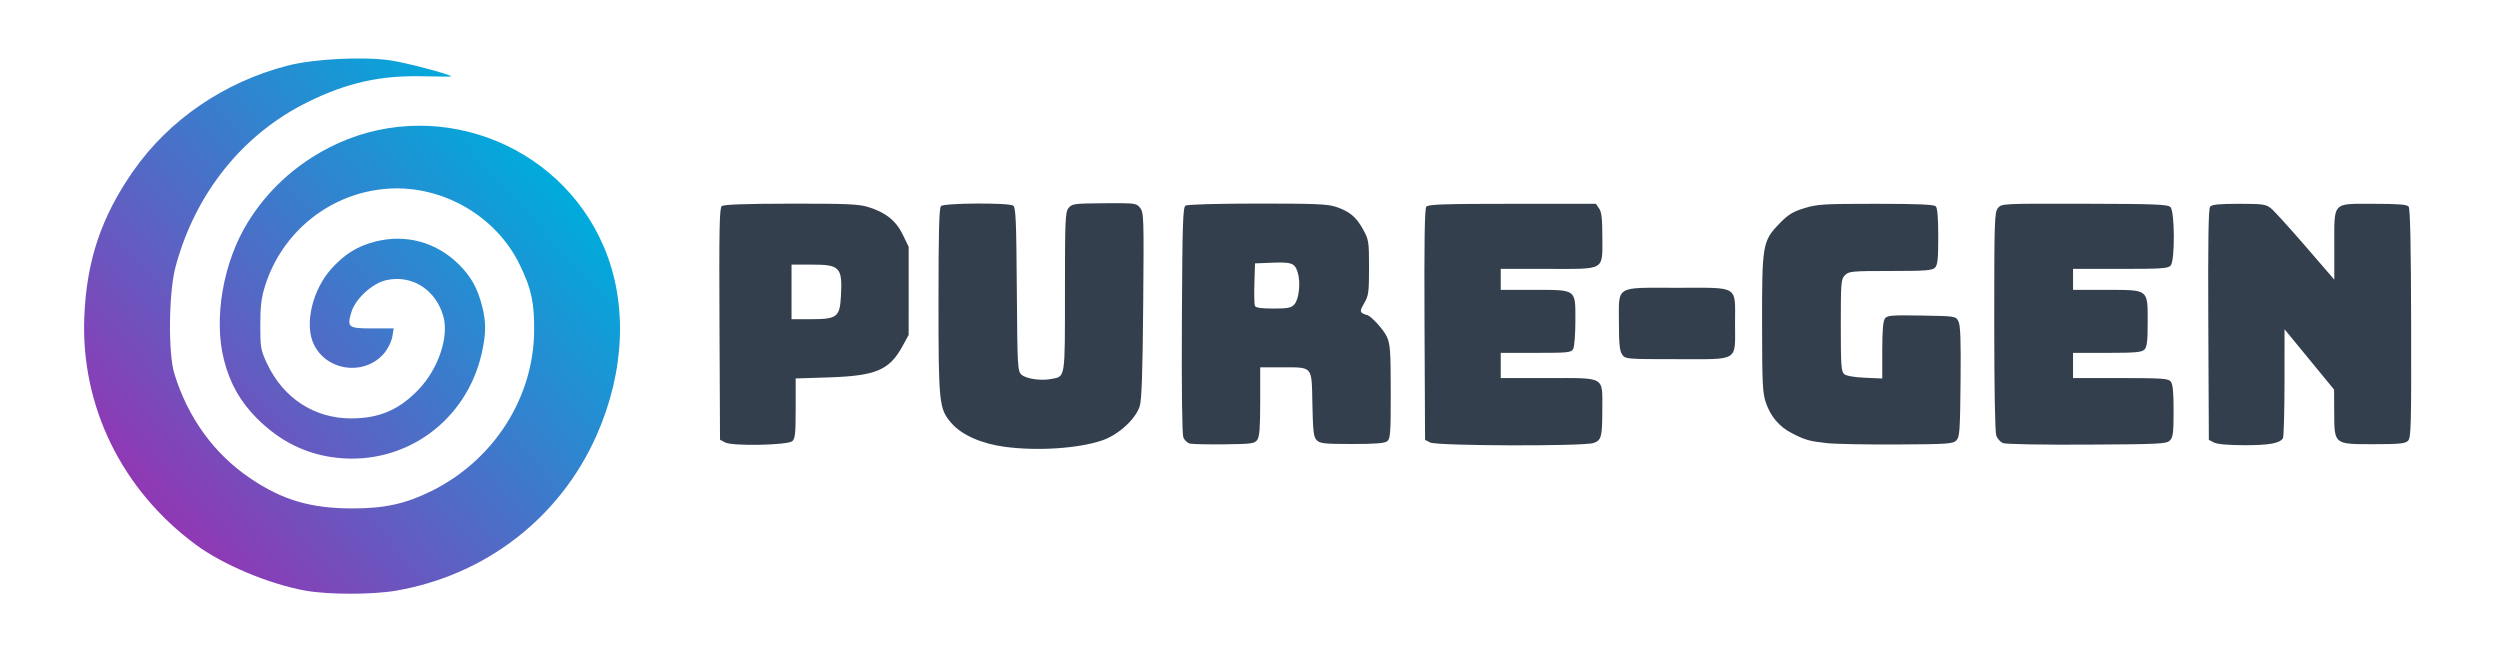
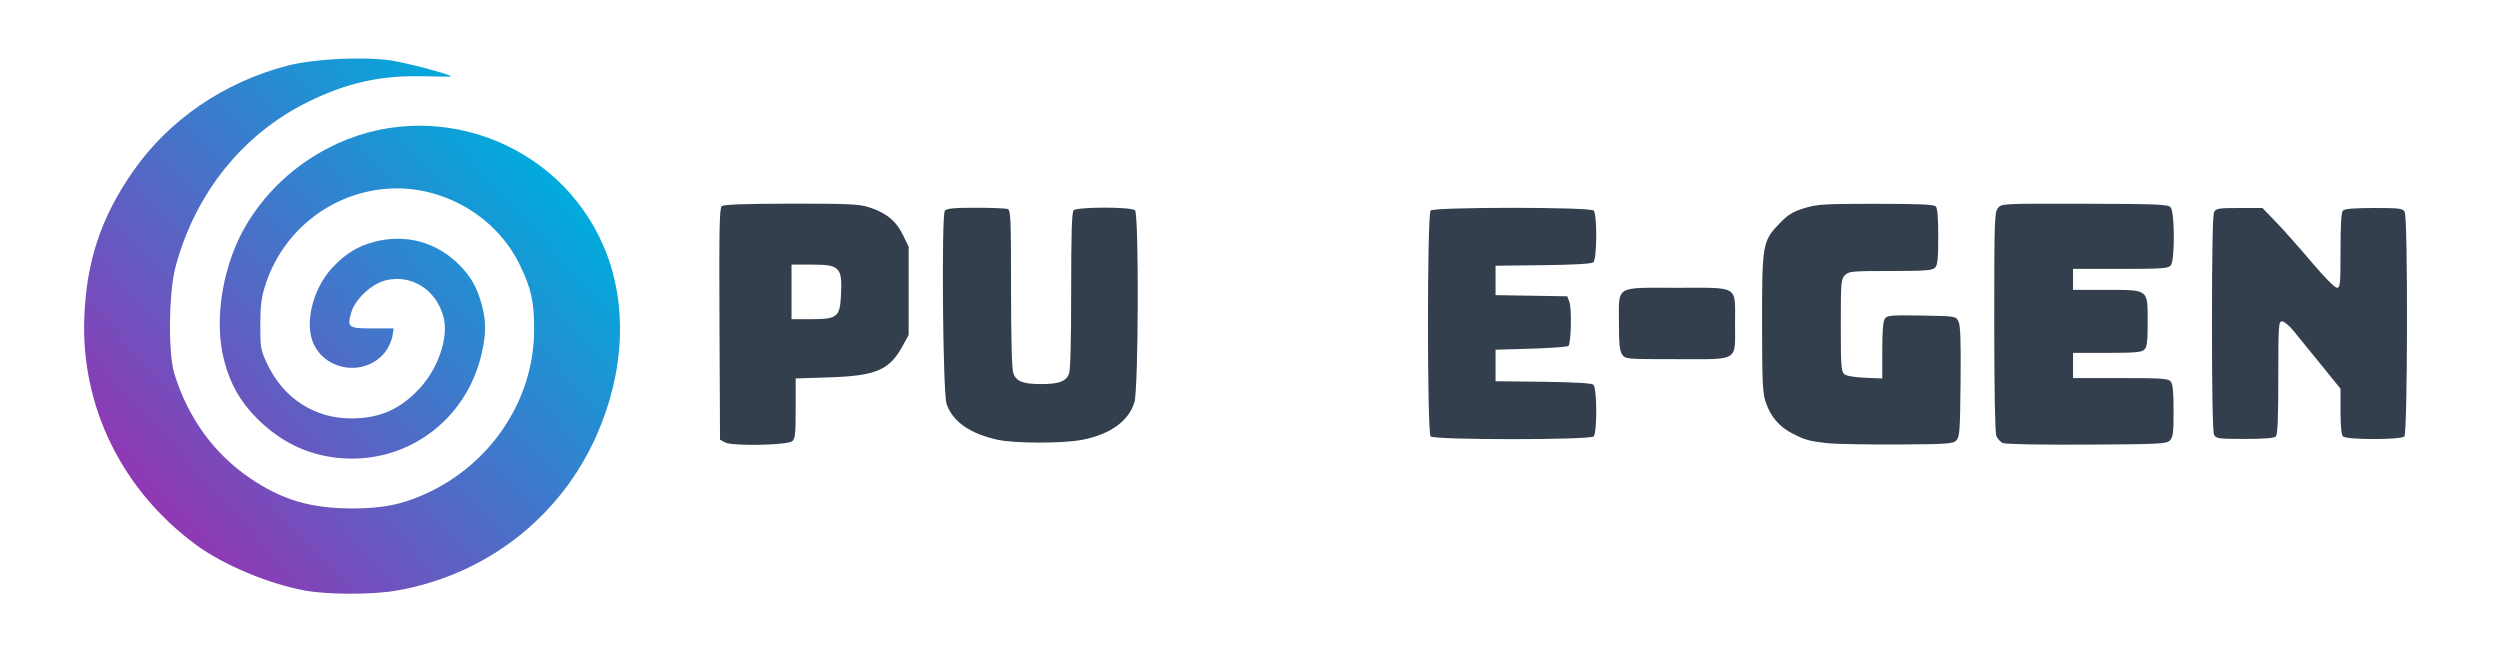
<svg xmlns="http://www.w3.org/2000/svg" xmlns:ns1="http://sodipodi.sourceforge.net/DTD/sodipodi-0.dtd" xmlns:ns2="http://www.inkscape.org/namespaces/inkscape" xmlns:ns3="http://www.openswatchbook.org/uri/2009/osb" xmlns:xlink="http://www.w3.org/1999/xlink" version="1.1" id="svg10" width="230mm" height="60mm" viewBox="0 0 869.291 226.772" ns1:docname="logo-completo-hor.svg" ns2:version="0.92.4 (5da689c313, 2019-01-14)">
  <defs id="defs14">
    <linearGradient ns2:collect="always" id="linearGradient5001">
      <stop style="stop-color:#9137b4;stop-opacity:1" offset="0" id="stop4997" />
      <stop style="stop-color:#00abdc;stop-opacity:1" offset="1" id="stop4999" />
    </linearGradient>
    <linearGradient id="linearGradient4771" ns3:paint="solid">
      <stop style="stop-color:#000000;stop-opacity:1;" offset="0" id="stop4769" />
    </linearGradient>
    <linearGradient ns2:collect="always" xlink:href="#linearGradient5001" id="linearGradient5003" x1="181.555" y1="-121.67" x2="308.017" y2="-236.17" gradientUnits="userSpaceOnUse" gradientTransform="matrix(1.059,0,0,1.059,-138.687,279.544)" />
  </defs>
  <ns1:namedview pagecolor="#ffffff" bordercolor="#666666" borderopacity="1" objecttolerance="10" gridtolerance="10" guidetolerance="10" ns2:pageopacity="0" ns2:pageshadow="2" ns2:window-width="1600" ns2:window-height="837" id="namedview12" showgrid="true" showguides="false" units="mm" ns2:snap-grids="true" ns2:zoom="2" ns2:cx="522.9774" ns2:cy="102.74412" ns2:window-x="-8" ns2:window-y="-8" ns2:window-maximized="1" ns2:current-layer="layer3">
    <ns2:grid type="xygrid" id="grid5005" />
  </ns1:namedview>
  <g ns2:groupmode="layer" id="layer2" ns2:label="logo" style="display:inline;opacity:1" transform="translate(0,26.772)">
    <path style="display:inline;opacity:1;fill:url(#linearGradient5003);fill-opacity:1;fill-rule:nonzero;stroke:none;stroke-width:0.076;stroke-miterlimit:4;stroke-dasharray:none" d="m 137.83,178.595 c 31.099,-5.393 56.896,-25.377 69.566,-53.89 9.93,-22.347 10.873,-46.144 2.598,-65.59 -15.722,-36.945 -60.044,-52.915 -95.721,-34.488 -11.696,6.041 -21.22,14.797 -28.033,25.772 -8.646,13.929 -12.058,33.539 -8.354,48.019 2.092,8.179 5.647,14.471 11.469,20.299 8.021,8.028 17.171,12.53 27.835,13.697 23.716,2.595 45.004,-12.789 50.318,-36.363 1.538,-6.824 1.562,-10.882 0.097,-16.506 -1.617,-6.209 -3.794,-10.107 -7.983,-14.296 -7.86,-7.86 -18.578,-10.773 -29.335,-7.971 -6.001,1.563 -10.387,4.275 -14.901,9.214 -6.775,7.413 -9.634,19.528 -6.254,26.509 4.658,9.622 18.393,11.011 24.873,2.515 1.094,-1.434 2.189,-3.842 2.434,-5.351 l 0.445,-2.743 h -7.376 c -8.439,0 -8.905,-0.355 -7.356,-5.592 1.367,-4.621 7.124,-9.975 11.978,-11.139 8.992,-2.157 17.56,3.278 20.074,12.732 1.882,7.079 -1.823,18.009 -8.498,25.067 -6.811,7.202 -13.735,10.203 -23.578,10.221 -12.744,0.023 -23.542,-6.969 -29.196,-18.905 -2.274,-4.801 -2.431,-5.674 -2.431,-13.53 0,-6.557 0.371,-9.568 1.693,-13.741 6.045,-19.08 23.113,-32.474 42.964,-33.716 18.846,-1.179 37.39,9.591 45.567,26.464 4.066,8.391 5.076,13.051 4.996,23.051 -0.186,23.251 -14.1,44.942 -35.677,55.618 -8.988,4.447 -16.317,6.067 -27.413,6.061 -14.624,-0.008 -24.434,-2.899 -35.676,-10.512 -12.561,-8.506 -21.689,-21.123 -26.356,-36.43 -2.175,-7.134 -1.934,-28.19 0.425,-37.024 6.819,-25.541 23.337,-46.162 45.905,-57.306 13.878,-6.853 25.569,-9.415 41.004,-8.984 5.082,0.142 9.13,0.148 8.994,0.014 -0.832,-0.825 -15.867,-4.776 -21.066,-5.536 -9.693,-1.417 -26.866,-0.539 -35.997,1.841 -22.045,5.746 -41.194,18.871 -53.637,36.764 -11.027,15.858 -16.086,30.93 -16.91,50.383 -1.317,31.102 12.964,60.341 38.785,79.41 9.435,6.968 25.412,13.667 38.048,15.956 7.978,1.445 23.366,1.447 31.68,0.005 z" id="path4955" ns2:connector-curvature="0" />
  </g>
  <g ns2:groupmode="layer" id="layer3" ns2:label="letras" style="display:inline">
    <g transform="translate(204.08,-1.1122013e-4)" style="display:inline" id="g1732">
      <g style="display:inline;fill:#343f4d;fill-opacity:1;stroke:none;stroke-opacity:1" transform="matrix(0.721,0,0,0.73,211.849,365.104)" clip-path="none" id="g155-3">
        <g style="fill:#343f4d;fill-opacity:1;stroke:none;stroke-opacity:1" id="g153-0" ns2:label="Clip">
-           <path ns2:connector-curvature="0" id="path4950-4" transform="matrix(1.387,0,0,1.387,-753.673,-897.842)" d="m 517.73,356.516 c -1.574,-0.018 -3.623,-0.007 -6.328,0.014 -10.418,0.079 -11.203,0.182 -12.385,1.619 -1.152,1.401 -1.262,3.897 -1.262,28.793 0,30.201 0.187,29.018 -4.754,29.945 -3.675,0.689 -8.78,-0.05 -10.389,-1.506 -1.318,-1.193 -1.398,-2.672 -1.592,-29.305 -0.175,-23.995 -0.36,-28.148 -1.285,-28.732 -1.65,-1.042 -24.025,-0.899 -25.084,0.16 -0.647,0.647 -0.865,8.893 -0.865,32.666 0,35.185 0.191,36.975 4.471,41.85 3.609,4.11 10.47,7.109 18.719,8.18 11.341,1.472 25.395,0.55 33.689,-2.209 5.636,-1.875 11.665,-7.302 13.1,-11.793 0.671,-2.099 0.996,-11.52 1.197,-34.643 0.263,-30.249 0.212,-31.838 -1.08,-33.434 -0.99,-1.222 -1.43,-1.551 -6.152,-1.605 z" style="fill:#343f4d;fill-opacity:1;stroke:none;stroke-width:0.721;stroke-opacity:1" />
          <path id="path4948-8" transform="matrix(1.387,0,0,1.369,-293.907,-499.981)" d="m 70.918,70.742 c -15.94,0.026 -23.294,0.287 -23.973,0.857 -0.806,0.678 -0.946,7.893 -0.793,41.053 l 0.188,40.23 1.801,0.951 c 2.533,1.338 21.634,0.968 23.318,-0.451 1.003,-0.846 1.189,-2.628 1.189,-11.412 v -10.412 l 11.354,-0.361 c 16.537,-0.527 21.216,-2.499 25.793,-10.871 l 2.139,-3.912 V 101.078 85.744 l -2.037,-4.203 c -2.362,-4.874 -5.999,-7.783 -12.039,-9.631 -3.325,-1.017 -7.555,-1.199 -26.939,-1.168 z m 0.289,21.209 h 7.156 c 9.694,0 10.578,0.973 10.016,11.051 -0.402,7.2 -1.364,7.936 -10.404,7.936 h -6.768 v -9.494 z" clip-path="none" style="fill:#343f4d;fill-opacity:1;stroke:none;stroke-width:0.726;stroke-opacity:1" ns2:connector-curvature="0" />
          <path ns2:connector-curvature="0" id="path4946-4" transform="matrix(1.387,0,0,1.387,-753.673,-897.842)" d="m 511.451,358.043 c 5.033,0 10.066,0.301 10.668,0.902 1.391,1.391 1.214,61.125 -0.195,65.871 -1.925,6.481 -8.382,11.089 -18.168,12.961 -6.73,1.288 -23.504,1.266 -29.494,-0.037 -9.642,-2.098 -15.676,-6.325 -17.688,-12.393 -1.277,-3.852 -1.803,-64.765 -0.572,-66.248 0.653,-0.787 3.104,-1.02 10.789,-1.02 5.469,0 10.457,0.197 11.084,0.438 1.011,0.388 1.141,3.469 1.141,27.283 0,16.887 0.28,27.652 0.756,29.018 1.013,2.906 3.315,3.811 9.695,3.811 6.083,0 8.505,-0.843 9.65,-3.357 0.541,-1.187 0.801,-10.465 0.801,-28.609 0,-19.924 0.223,-27.075 0.865,-27.717 0.602,-0.602 5.635,-0.902 10.668,-0.902 z" style="fill:#343f4d;fill-opacity:1;stroke:none;stroke-width:0.721;stroke-opacity:1" />
          <path ns2:connector-curvature="0" id="path4922-2" d="m 191.683,-292.262 c 1.759,-1.759 1.646,-23.185 -0.129,-24.658 -0.862,-0.715 -9.395,-1.198 -24.25,-1.372 l -22.921,-0.269 v -7.5 -7.5 l 17.17,-0.5 c 9.443,-0.275 17.543,-0.874 18,-1.332 1.275,-1.278 1.627,-17.816 0.445,-20.894 l -1.047,-2.726 -17.284,-0.274 -17.284,-0.274 v -7 -7 l 22.921,-0.269 c 14.855,-0.174 23.388,-0.657 24.25,-1.372 1.776,-1.474 1.888,-22.9 0.129,-24.658 -1.723,-1.723 -76.877,-1.723 -78.6,0 -1.731,1.731 -1.731,105.869 0,107.6 1.723,1.723 76.877,1.723 78.6,0 z" style="fill:#343f4d;fill-opacity:1;stroke:none;stroke-opacity:1" />
-           <path ns2:connector-curvature="0" id="path197-6" d="m 112.883,-289.356 -2.5,-1.265 -0.259,-54.858 c -0.187,-39.682 0.054,-55.235 0.872,-56.221 0.921,-1.109 8.635,-1.363 41.452,-1.363 h 40.321 l 1.557,2.223 c 1.181,1.686 1.557,4.89 1.557,13.277 0,16.59 1.832,15.5 -26.057,15.5 h -22.943 v 5 5 h 15.777 c 20.976,0 20.223,-0.545 20.223,14.622 0,6.33 -0.466,12.379 -1.035,13.443 -0.961,1.796 -2.251,1.934 -18,1.934 h -16.965 v 6 6 h 22.943 c 27.812,0 26.064,-1.005 26.043,14.973 -0.017,13.118 -0.419,14.634 -4.236,15.965 -4.65,1.621 -75.5,1.413 -78.751,-0.231 z" style="fill:#343f4d;fill-opacity:1;stroke:none;stroke-opacity:1" />
          <path ns2:connector-curvature="0" id="path4934-0" d="m 467.683,-292.262 c 0.789,-0.789 1.2,-5 1.2,-12.3 0,-7.3 -0.411,-11.511 -1.2,-12.3 -0.865,-0.865 -7.711,-1.2 -24.5,-1.2 h -23.3 v -8 -8 l 16.75,-0.015 c 9.213,-0.008 17.328,-0.382 18.034,-0.83 0.952,-0.604 1.211,-3.771 1,-12.235 l -0.284,-11.42 -17.5,-0.5 -17.5,-0.5 -0.294,-7.25 -0.294,-7.25 h 23.344 c 16.823,0 23.679,-0.335 24.544,-1.2 0.789,-0.789 1.2,-5 1.2,-12.3 0,-7.3 -0.411,-11.511 -1.2,-12.3 -1.722,-1.723 -76.877,-1.723 -78.6,0 -1.731,1.731 -1.731,105.869 0,107.6 1.723,1.723 76.877,1.723 78.6,0 z" style="fill:#343f4d;fill-opacity:1;stroke:none;stroke-opacity:1" />
          <path ns2:connector-curvature="0" id="path189-6" d="m 389.119,-289.081 c -1.246,-0.51 -2.708,-2.094 -3.25,-3.519 -0.601,-1.581 -0.985,-22.797 -0.985,-54.416 0,-47.964 0.131,-51.986 1.759,-53.996 1.754,-2.166 1.86,-2.172 41.741,-2.084 34.237,0.075 40.199,0.304 41.491,1.597 2.08,2.08 2.194,25.305 0.137,27.784 -1.204,1.45 -4.189,1.654 -24.25,1.654 h -22.878 v 5 5 h 16 c 20.66,0 20,-0.509 20,15.429 0,9.056 -0.326,11.755 -1.571,13 -1.301,1.301 -4.398,1.571 -18,1.571 h -16.429 v 6 6 h 22.878 c 20.061,0 23.046,0.204 24.25,1.654 0.999,1.204 1.372,5 1.372,13.964 0,10.482 -0.265,12.576 -1.785,14.096 -1.644,1.644 -4.807,1.802 -40,1.99 -21.719,0.116 -39.193,-0.196 -40.48,-0.723 z" style="fill:#343f4d;fill-opacity:1;stroke:none;stroke-opacity:1" />
          <path ns2:connector-curvature="0" id="path4938-0" d="m 520.683,-292.262 c 0.874,-0.874 1.2,-8.489 1.2,-28 0,-25.075 0.115,-26.8 1.788,-26.8 0.984,0 3.379,1.913 5.323,4.25 1.944,2.337 7.889,9.555 13.212,16.039 l 9.677,11.789 v 10.761 c 0,7.037 0.415,11.177 1.2,11.961 1.669,1.669 27.931,1.669 29.6,0 1.581,-1.581 1.739,-103.925 0.165,-106.866 -0.947,-1.769 -2.215,-1.934 -14.8,-1.934 -9.373,0 -14.148,0.383 -14.965,1.2 -0.843,0.843 -1.2,6.489 -1.2,19 0,16.288 -0.149,17.8 -1.75,17.795 -0.998,-0.003 -6.254,-5.269 -12.226,-12.25 -5.762,-6.735 -13.447,-15.283 -17.078,-18.995 l -6.602,-6.75 h -11.137 c -9.988,0 -11.244,0.2 -12.172,1.934 -0.675,1.261 -1.035,19.732 -1.035,53.066 0,33.334 0.36,51.805 1.035,53.066 0.947,1.769 2.215,1.934 14.8,1.934 9.373,0 14.148,-0.383 14.965,-1.2 z" style="fill:#343f4d;fill-opacity:1;stroke:none;stroke-opacity:1" />
-           <path ns2:connector-curvature="0" id="path185-7" d="m 490.883,-289.356 -2.5,-1.265 -0.259,-54.858 c -0.187,-39.682 0.054,-55.235 0.872,-56.221 0.847,-1.02 4.337,-1.363 13.874,-1.363 11.499,0 13.008,0.208 15.459,2.136 1.494,1.175 8.979,9.303 16.635,18.062 l 13.919,15.926 v -15.839 c 0,-21.609 -1.237,-20.284 18.934,-20.284 11.845,0 16.095,0.33 16.911,1.314 0.754,0.909 1.127,18.058 1.211,55.626 0.109,48.89 -0.042,54.474 -1.504,55.936 -1.355,1.355 -4.119,1.624 -16.677,1.624 -19.15,0 -18.853,0.241 -18.926,-15.361 l -0.05,-10.639 -11.95,-14.37 -11.95,-14.37 -0.015,25.37 c -0.01,13.954 -0.355,25.904 -0.77,26.558 -1.528,2.403 -6.634,3.312 -18.529,3.298 -7.811,-0.009 -13.082,-0.469 -14.685,-1.279 z" style="fill:#343f4d;fill-opacity:1;stroke:none;stroke-opacity:1" />
          <path ns2:connector-curvature="0" id="path4930-8" d="m 255.683,-332.262 c 0.808,-0.808 1.2,-5.37 1.2,-13.965 0,-11.597 -0.177,-12.86 -1.934,-13.8 -1.158,-0.62 -10.412,-1.035 -23.066,-1.035 -12.654,0 -21.907,0.415 -23.066,1.035 -1.757,0.94 -1.934,2.203 -1.934,13.8 0,8.595 0.392,13.157 1.2,13.965 1.702,1.702 45.898,1.702 47.6,0 z" style="fill:#343f4d;fill-opacity:1;stroke:none;stroke-opacity:1" />
          <path ns2:connector-curvature="0" id="path4928-5" d="m 205.44,-331.285 c -1.208,-1.725 -1.557,-5.033 -1.557,-14.777 0,-18.426 -2.349,-17 28,-17 30.349,0 28,-1.426 28,17 0,18.426 2.349,17 -28,17 -24.583,0 -24.906,-0.027 -26.443,-2.223 z" style="fill:#343f4d;fill-opacity:1;stroke:none;stroke-opacity:1" />
          <path ns2:connector-curvature="0" id="path4926-6" d="m 364.683,-292.262 c 1.709,-1.709 1.709,-52.891 0,-54.6 -0.817,-0.817 -5.584,-1.2 -14.929,-1.2 -11.147,0 -14.024,0.295 -15.3,1.571 -1.273,1.273 -1.571,4.126 -1.571,15 v 13.429 h -9.889 c -15.243,0 -14.541,1.216 -14.914,-25.856 -0.33,-23.908 0.315,-27.545 5.072,-28.619 1.227,-0.277 10.911,-0.621 21.52,-0.764 15.858,-0.214 19.456,-0.527 20.235,-1.76 0.521,-0.825 0.953,-6.507 0.962,-12.628 0.012,-8.579 -0.321,-11.407 -1.453,-12.346 -1.103,-0.916 -8.13,-1.113 -28.25,-0.793 -22.661,0.36 -27.597,0.708 -32.082,2.264 -7.051,2.447 -13.356,8.152 -16.263,14.715 -2.224,5.023 -2.362,6.626 -2.745,31.982 -0.579,38.293 0.772,45.549 9.909,53.237 3.729,3.138 6.277,4.302 13.399,6.121 6.909,1.765 64.567,1.98 66.3,0.247 z" style="fill:#343f4d;fill-opacity:1;stroke:none;stroke-opacity:1" />
          <path ns2:connector-curvature="0" id="path70-7" d="m 304.285,-289.06 c -8.626,-0.937 -10.501,-1.458 -16.902,-4.692 -6.177,-3.121 -10.33,-7.933 -12.656,-14.663 -1.558,-4.508 -1.783,-9.127 -1.811,-37.215 -0.039,-38.083 0.237,-39.676 8.282,-47.923 4.283,-4.39 6.378,-5.68 12.04,-7.412 6.256,-1.914 9.275,-2.097 34.55,-2.097 20.207,0 28.019,0.324 28.895,1.2 0.812,0.812 1.2,5.473 1.2,14.429 0,10.693 -0.301,13.53 -1.571,14.8 -1.323,1.323 -4.716,1.571 -21.5,1.571 -18.595,0 -20.062,0.134 -21.929,2 -1.878,1.878 -2,3.333 -2,23.878 0,19.125 0.208,22.05 1.653,23.25 1.016,0.843 4.871,1.508 10,1.725 l 8.347,0.353 v -13.411 c 0,-9.182 0.396,-13.953 1.256,-15.129 1.114,-1.523 3.117,-1.686 17.722,-1.441 16.432,0.275 16.469,0.281 17.755,2.776 0.976,1.894 1.226,8.857 1.028,28.716 -0.235,23.615 -0.437,26.393 -2.044,28 -1.616,1.616 -4.305,1.797 -28.5,1.921 -14.694,0.075 -29.91,-0.21 -33.814,-0.634 z" style="fill:#343f4d;fill-opacity:1;stroke:none;stroke-opacity:1" />
        </g>
      </g>
-       <path ns2:connector-curvature="0" id="path205-2" d="m 233.184,70.786 c -13.82,0.006 -24.399,0.303 -25.023,0.702 -0.935,0.598 -1.108,5.97 -1.279,39.692 -0.122,23.982 0.071,39.717 0.502,40.864 0.389,1.037 1.436,2.023 2.359,2.22 0.913,0.195 6.311,0.301 11.992,0.237 9.319,-0.104 10.429,-0.255 11.352,-1.533 0.784,-1.086 1.023,-4.198 1.023,-13.326 v -11.91 h 7.16 c 11.339,0 10.714,-0.725 10.988,12.717 0.198,9.707 0.417,11.521 1.52,12.636 1.123,1.136 2.696,1.302 12.322,1.302 8.294,0 11.333,-0.25 12.229,-1.003 1.044,-0.878 1.19,-3.007 1.176,-17.159 -0.014,-14.048 -0.187,-16.541 -1.328,-19.086 -1.181,-2.634 -5.85,-7.645 -7.15,-7.673 -0.284,-0.006 -0.94,-0.282 -1.459,-0.615 -0.744,-0.478 -0.592,-1.209 0.721,-3.459 1.508,-2.585 1.664,-3.74 1.664,-12.345 0,-9.068 -0.092,-9.66 -2.051,-13.239 -2.371,-4.334 -4.635,-6.232 -9.383,-7.865 -2.844,-0.978 -7.271,-1.165 -27.334,-1.156 z m 8.936,20.517 c 1.145,0.042 1.997,0.158 2.65,0.382 0.654,0.224 1.109,0.555 1.467,1.029 0.358,0.473 0.618,1.088 0.875,1.878 0.281,0.862 0.454,1.881 0.531,2.952 0.077,1.071 0.058,2.197 -0.049,3.271 -0.107,1.074 -0.301,2.097 -0.57,2.968 -0.27,0.871 -0.615,1.59 -1.027,2.052 -0.55,0.615 -1.107,0.978 -2.164,1.187 -1.058,0.209 -2.616,0.265 -5.172,0.265 -2.174,0 -3.71,-0.069 -4.734,-0.224 -1.025,-0.155 -1.538,-0.396 -1.67,-0.744 -0.202,-0.532 -0.273,-4.064 -0.158,-7.849 l 0.209,-6.884 5.398,-0.218 c 1.831,-0.074 3.269,-0.107 4.414,-0.065 z" style="display:inline;fill:#343f4d;fill-opacity:1;stroke:none;stroke-width:0.726;stroke-opacity:1" />
    </g>
  </g>
</svg>